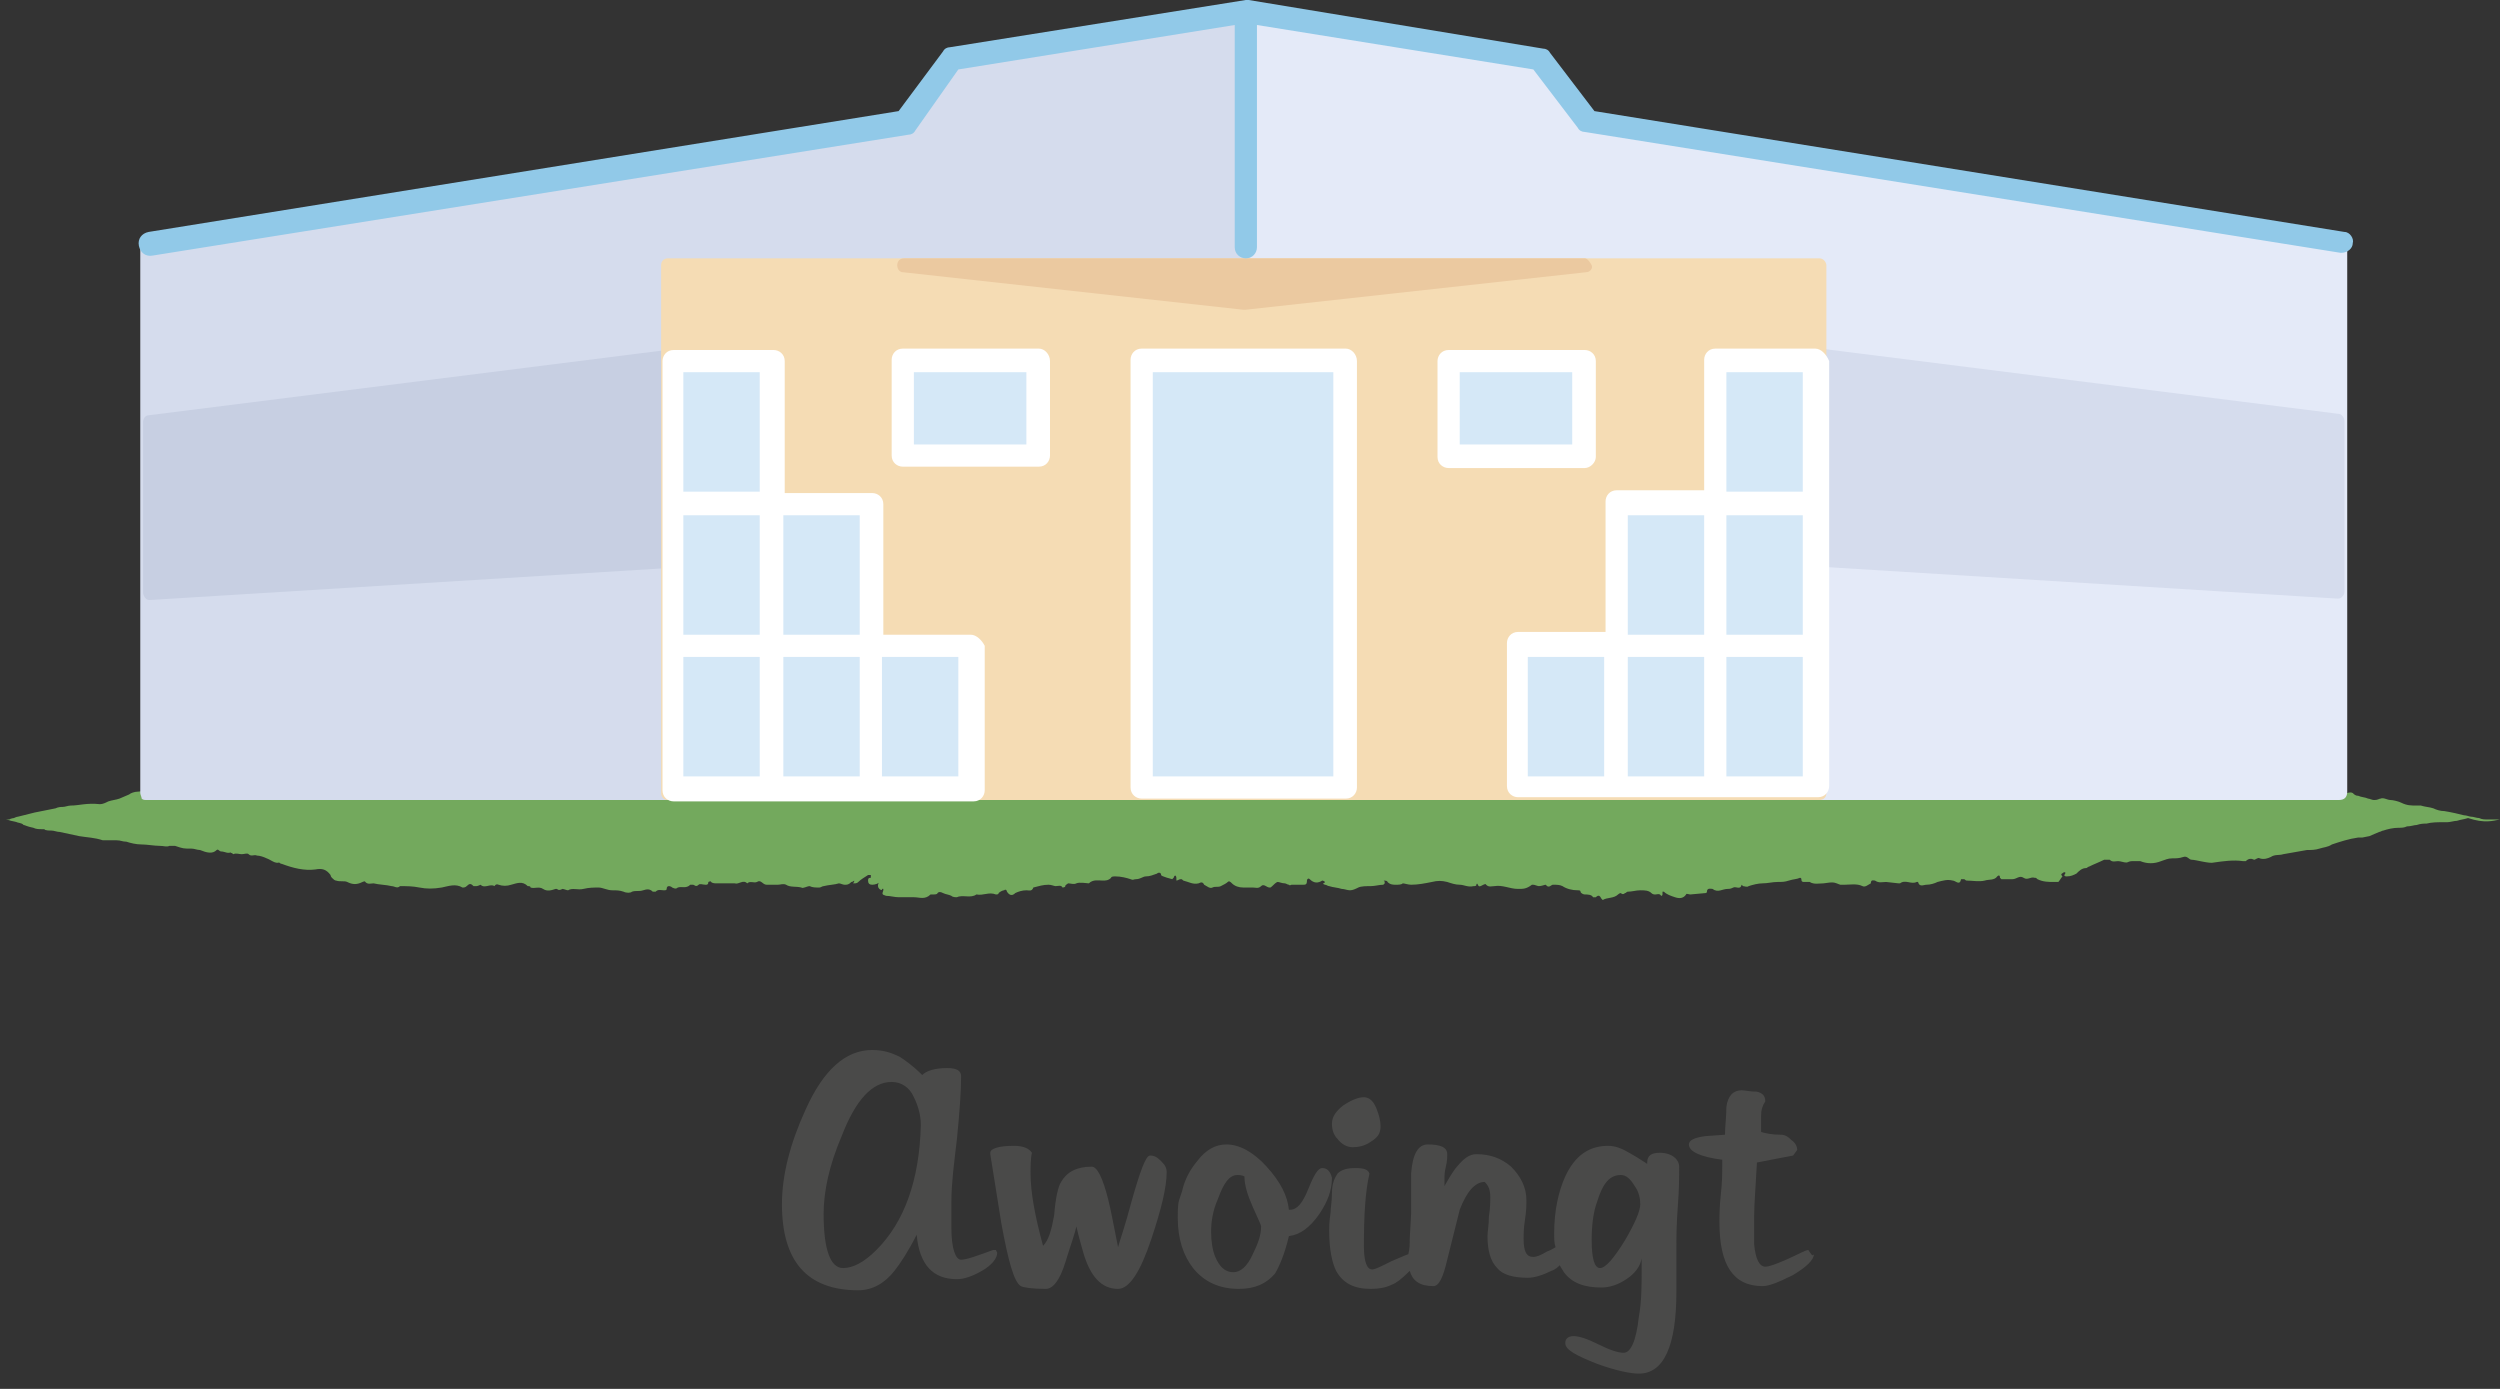
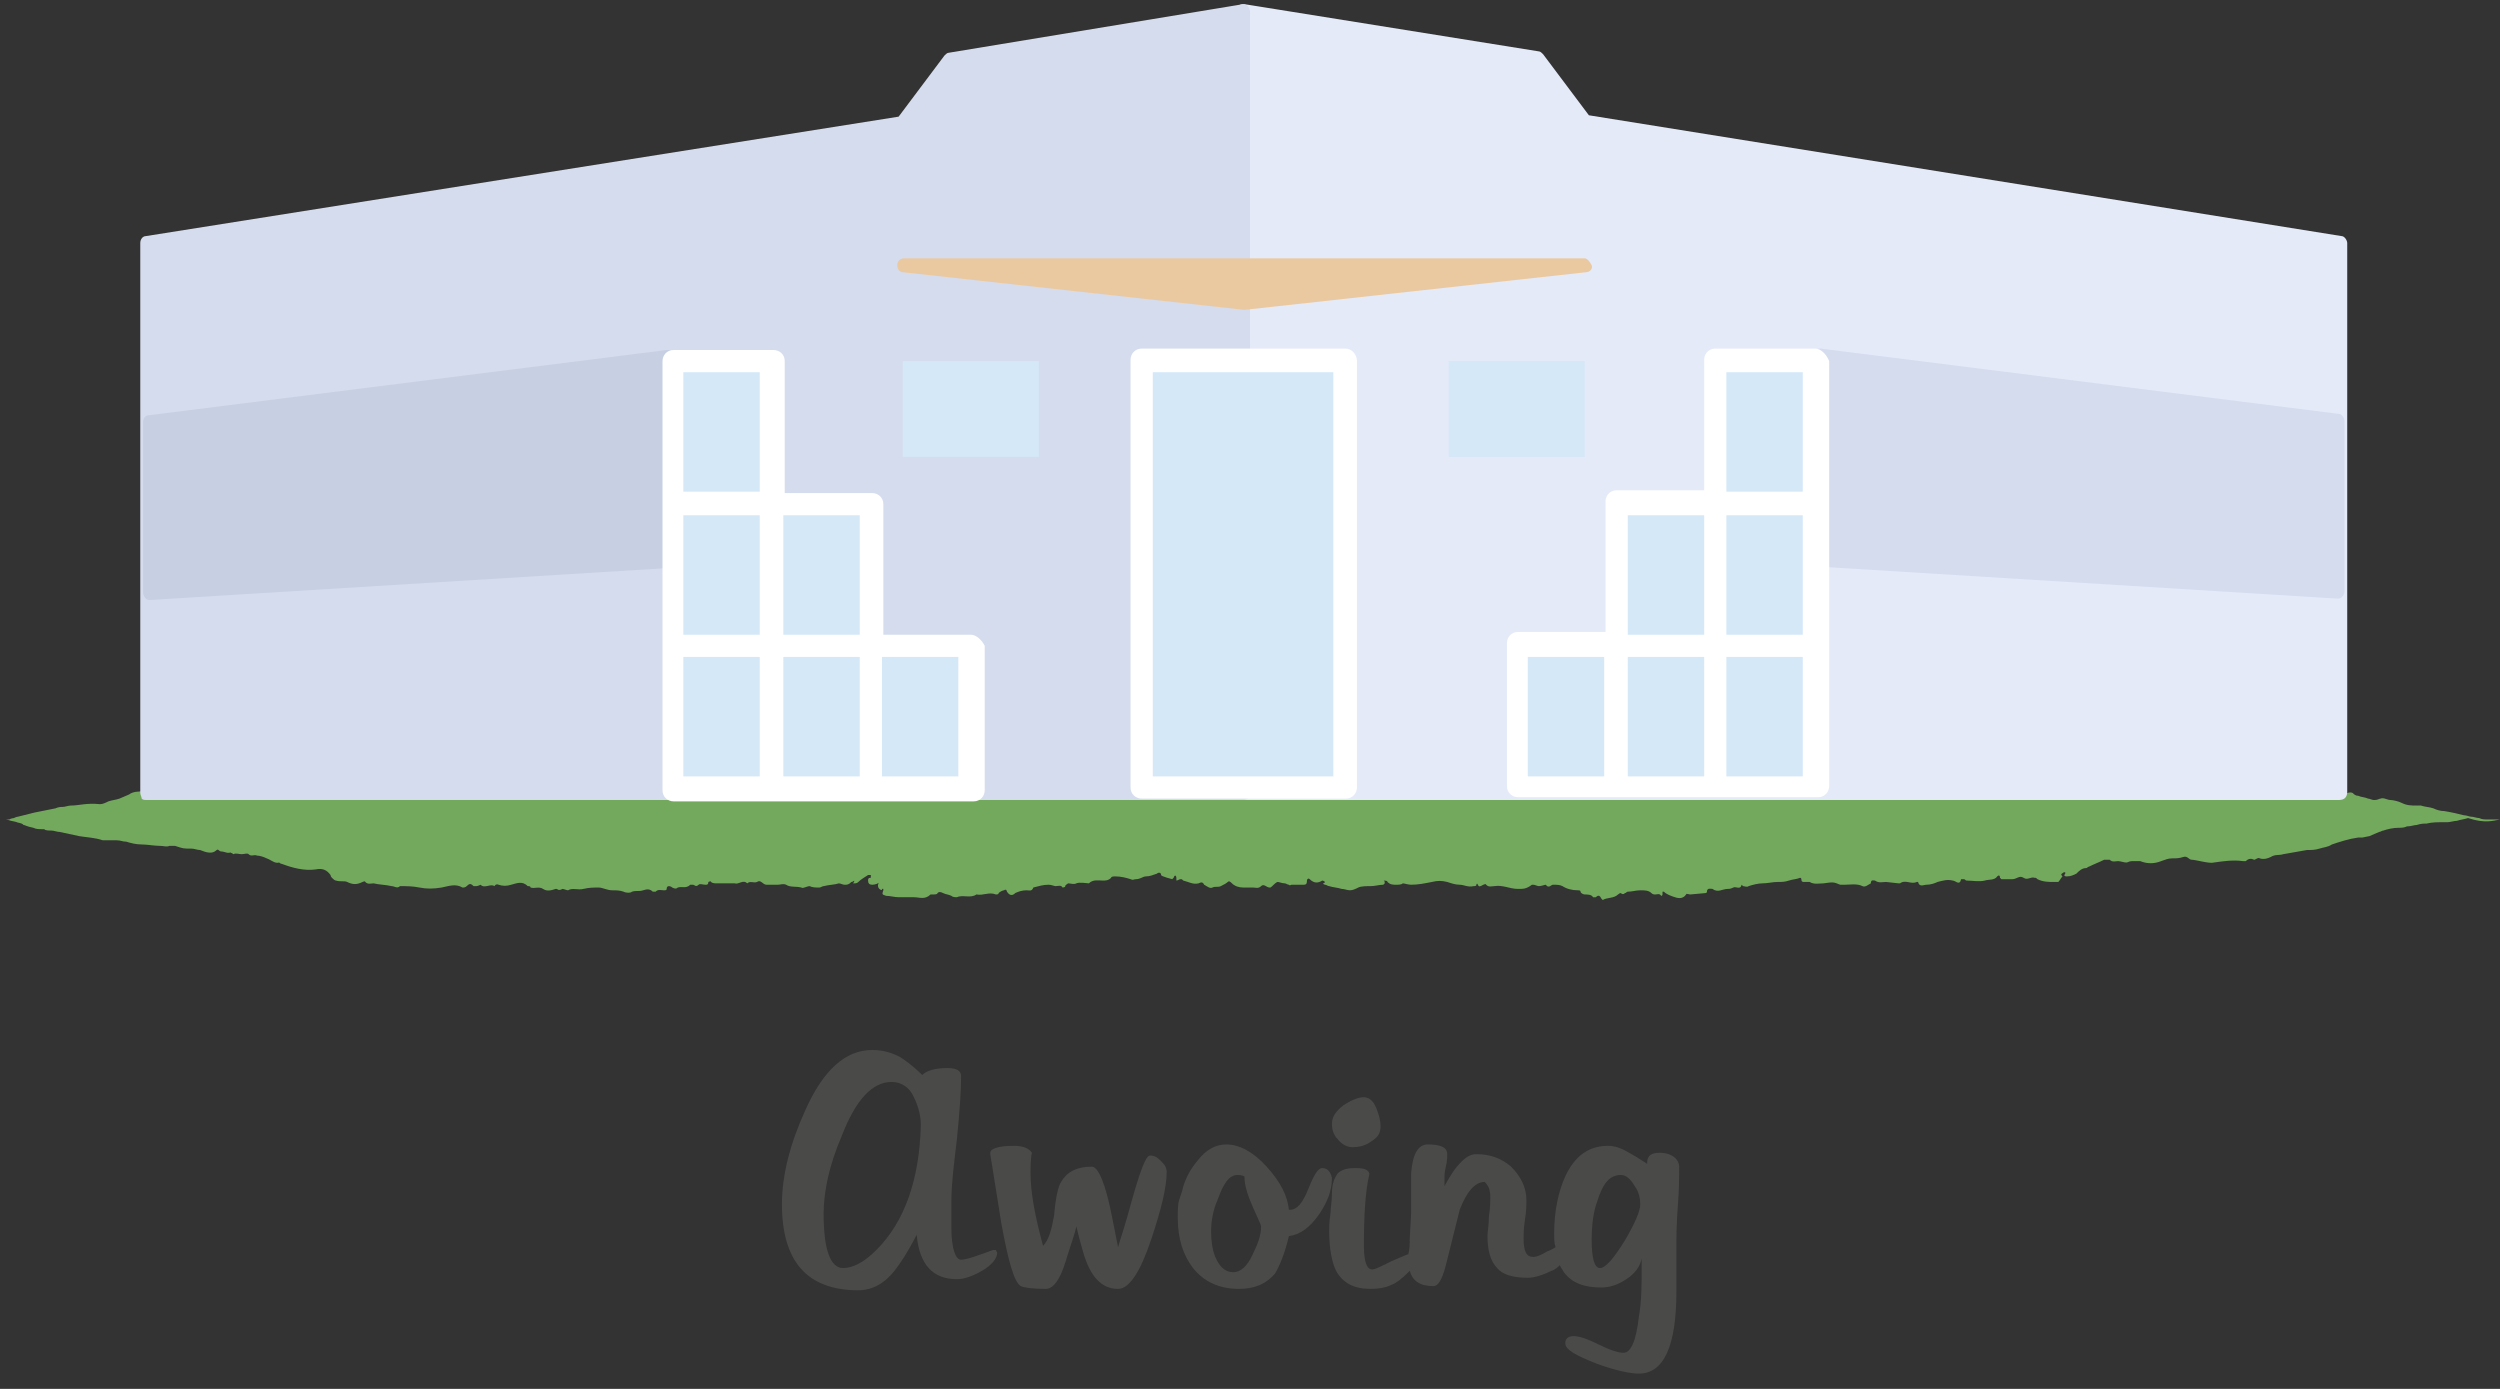
<svg xmlns="http://www.w3.org/2000/svg" version="1.1" id="Calque_1" x="0px" y="0px" viewBox="0 0 180 100" style="enable-background:new 0 0 180 100;" xml:space="preserve">
  <rect x="0" y="0" width="180" height="100" fill="#333333" stroke="none" />
  <style type="text/css">
	.st0{fill:#73A95D;}
	.st1{fill:#E4EAF8;}
	.st2{fill:#D5DCED;}
	.st3{fill:#C7CFE2;}
	.st4{fill:#F5DCB4;}
	.st5{fill:#D5E8F7;}
	.st6{fill:#FFFFFF;}
	.st7{fill:#EBC9A0;}
	.st8{fill:#91C9E8;}
	.st9{fill:#4A4A49;}
</style>
  <g>
    <g>
      <path class="st0" d="M180,59c-0.2,0-0.4,0-0.4,0c0,0-0.1,0-0.2,0c-0.3,0-0.3,0-0.1,0c0.1,0,0.1,0,0.1,0c-0.1,0,0.1,0-0.2,0    c-0.2,0-0.2,0,0,0c0.1,0,0.1,0,0.1,0c-0.1,0-0.2,0-0.3,0c-0.1,0-0.3,0-0.5-0.1c-0.2,0-0.4-0.1-0.6-0.1c-0.1,0-0.3-0.1-0.5-0.1    c-0.4-0.1-0.8-0.2-1.4-0.3c-0.3,0-0.6-0.1-0.8-0.2c-0.3-0.1-0.6-0.1-0.9-0.2c-0.1,0-0.2,0-0.3,0c-0.4,0-0.7,0-1.1-0.2    c-0.2-0.1-0.6-0.2-0.8-0.2c-0.2,0-0.5-0.2-0.7-0.1c-0.1,0-0.2,0.1-0.4,0.1c0,0-0.1,0-0.1,0c-0.1,0-0.3-0.1-0.4-0.1    c-0.2-0.1-0.5-0.1-0.7-0.2c-0.2,0-0.3-0.1-0.4-0.2c-0.2-0.1-0.3,0-0.5,0c-0.1,0-0.2-0.1-0.3-0.1c-0.1-0.1-0.3-0.1-0.4-0.1    c-0.3-0.1-0.4,0.1-0.6,0c-0.2-0.1-0.4-0.2-0.6-0.2c-0.2,0.1-0.6-0.1-0.8,0c-0.1-0.1-0.3-0.1-0.4-0.2c0,0-0.1,0-0.2,0    c-0.3,0.1-0.7,0-0.9-0.2c-0.1-0.1-0.2-0.1-0.4-0.1c-0.1,0-0.2,0-0.3,0c-0.2,0-0.4-0.1-0.6,0c-0.2,0.1-0.5-0.1-0.7,0    c0,0-0.1,0-0.2-0.1c-0.3-0.3-0.7-0.4-1.1-0.5c-0.3-0.1-0.7-0.1-1-0.2c-0.2,0-0.4,0.1-0.5,0c-0.4-0.3-0.9-0.2-1.3-0.3    c-0.2-0.1-0.3-0.1-0.5-0.2c-0.4-0.3-0.8-0.3-1.2-0.1c-0.2,0.1-0.3,0.2-0.5,0.2c-0.8,0.2-0.8,0.2-1.8-0.1c-0.2,0-0.4,0-0.5-0.1    c-0.2-0.1-0.3-0.2-0.5-0.2c-0.2,0-0.4,0.1-0.5,0.1c-0.2,0-0.4-0.1-0.5-0.1c-0.1,0-0.2,0.1-0.3,0.1c-0.1,0-0.3,0-0.3,0    c-0.1-0.2-0.3-0.1-0.5-0.1c-0.4,0-0.7,0-1.1,0c-0.3,0-0.6,0-0.8-0.3c-0.1-0.1-0.3-0.2-0.4-0.1c-0.2,0-0.2-0.3-0.5-0.1    c-0.1,0.1-0.2-0.1-0.4-0.1c-0.2,0-0.3-0.1-0.4-0.2c-0.1,0-0.2-0.1-0.2,0c-0.2,0.2-0.4,0.1-0.6,0.1c-0.2,0-0.3,0.1-0.4,0.2    c-0.1,0.2-0.2,0.3-0.4,0.2c-0.1,0-0.2,0-0.3,0c-0.4,0.1-0.8,0.2-1.1-0.1c-0.1-0.1-0.3,0-0.3,0c-0.2,0.1-0.4,0.1-0.5,0    c-0.1,0-0.2-0.1-0.2-0.1c-0.7,0.1-1.3-0.2-2,0.1c-0.1,0-0.2,0-0.2,0c-0.1-0.2-0.3-0.1-0.5-0.1c-0.5,0-0.9,0-1.4,0    c-0.2,0-0.4,0-0.6-0.1c-0.1-0.1-0.5-0.1-0.6,0c-0.2,0.1-0.4,0.1-0.6,0.1c-0.2,0-0.4,0.1-0.7,0.1c-0.4,0-0.7,0-1.1,0.1    c-0.3,0.1-0.6,0.1-0.9,0.1c-0.3,0-0.5-0.1-0.8-0.1c-0.6-0.1-0.8-0.1-1.2,0c-0.2,0.1-0.4,0.1-0.5,0.1c-0.2,0-0.4,0-0.7,0.2    c-0.2,0.2-0.5,0.3-0.8,0c0,0-0.1-0.1-0.2-0.1c-0.3,0-0.5,0-0.7-0.2c-0.3-0.2-0.4,0.2-0.7,0c-0.3-0.1-0.6,0.1-0.9,0.1    c-0.3,0-0.6,0.1-0.9,0.3c-0.2,0.1-0.4,0-0.6,0.1c-0.2,0-0.3-0.2-0.5,0c-0.1,0.1-0.3-0.2-0.5,0c-0.1,0-0.3-0.1-0.4-0.1    c-0.4,0.2-0.8,0.1-1.1,0c-0.4-0.1-0.7-0.1-1-0.1c-0.1,0-0.3,0.2-0.5,0.1c-0.1,0-0.2-0.1-0.3-0.1c-0.1,0-0.2,0.1-0.3,0.1    c-0.4-0.1-0.8,0.1-1.2,0.3c-0.1,0.1-0.2,0.1-0.3,0c-0.1-0.1-0.2,0-0.3-0.1c-0.2-0.1-0.5,0.1-0.7,0.1c-0.9,0-1.7,0-2.6-0.1    c-0.1,0-0.2,0-0.2-0.1c-0.3-0.3-0.7-0.3-1-0.3c-0.1,0-0.2-0.2-0.4,0c-0.1,0.1-0.2-0.2-0.3-0.2c-0.2-0.1-0.4-0.1-0.6-0.2    c-0.2,0-0.4-0.1-0.5,0.2c0,0.1-0.2,0.1-0.3,0.1c-0.3,0-0.5,0-0.7,0.1c-0.3,0.1-0.5,0.2-0.7,0.2c-0.3,0.1-0.7,0.2-1,0.1    c-0.1,0-0.2-0.1-0.3-0.1c-0.3-0.1-0.6,0.1-1-0.1c-0.3-0.1-0.7,0-0.9-0.3c0,0-0.1,0-0.1,0c-0.5,0.1-1.1-0.2-1.6-0.1    c-0.4,0.1-0.9,0-1.4,0c-0.2,0-0.3-0.1-0.3-0.2c0-0.1-0.1-0.2-0.2-0.2l-0.6,0c0,0-0.1,0.1-0.1,0.1c0.2,0.2,0,0.2-0.1,0.1    c-0.1,0-0.1-0.2-0.2,0c-0.1,0.1-0.3,0.2-0.3,0.5c0,0.1,0,0.2-0.1,0.2c-0.2,0.1-0.5,0.2-0.7,0.1c-0.2-0.1-0.4,0-0.5,0    c-0.2,0-0.5,0-0.7-0.1c-0.1,0-0.2-0.1-0.4-0.1c-0.1,0-0.3-0.1-0.4-0.1c-0.1,0-0.3,0-0.4,0c-0.2,0.1-0.2-0.2-0.4,0    c-0.3,0.3-0.6,0.3-1,0.1c-0.2-0.1-0.5-0.1-0.7,0.1c0,0-0.1,0-0.1,0c-0.2-0.2-0.4,0.1-0.5,0c-0.2,0.3-0.6,0.2-0.9,0.2    c-0.4,0-0.7,0-1.1,0c-0.3,0-0.7,0-1,0.1c-0.2,0-0.3,0.2-0.4,0.4c-0.1,0.1-0.3,0.1-0.3,0.1c-0.3-0.2-0.7-0.1-0.9-0.4    c-0.1-0.2-0.3-0.2-0.6-0.2c-0.1,0-0.3,0-0.4-0.1c-0.1-0.1-0.4-0.1-0.6,0c-0.3,0.2-0.6,0-0.9,0.2c-0.1,0.1-0.3,0-0.4,0    c-0.5-0.1-0.8-0.1-1.3,0c-0.3,0.1-0.7,0.2-1,0.1c-0.3-0.1-0.6-0.1-0.9-0.1c-0.3,0-0.7,0.1-1-0.1c-0.1,0-0.2,0-0.3,0.1    C86.3,54.8,86,55,85.7,55c-0.2,0-0.4,0-0.5,0.1c-0.2,0.1-0.4,0.1-0.5,0.1c-0.5,0-1-0.1-1.5-0.2c-0.3,0-0.6,0-0.8-0.2    c-0.3-0.2-0.6-0.3-0.9-0.2c-0.3,0.1-0.7,0.1-1,0.1c-0.2,0-0.4-0.1-0.6-0.1c-0.2,0-0.4,0.1-0.6,0.1c-0.1,0-0.2,0-0.2,0    c-0.2-0.2-0.5-0.1-0.7-0.1c-0.6,0-1.1,0-1.7,0c-0.2,0-0.3,0-0.5-0.1c-0.2-0.1-0.5-0.1-0.7-0.1c-0.2,0-0.5,0.1-0.6,0.2    c-0.3,0.1-0.4-0.1-0.6-0.1c-0.3,0.1-0.6-0.1-0.9,0.1c-0.2,0.1-1,0-1.3-0.1c-0.4-0.1-0.7-0.4-1.2-0.2c0,0-0.1,0-0.2-0.1    C70.3,54,70.2,53.8,70,54c-0.1,0.1-0.3,0-0.5,0.2c-0.3,0.4-0.4,0.4-0.9,0.2c-0.1,0-0.2,0-0.2-0.1c-0.4-0.2-0.9-0.1-1.3-0.3    c-0.4,0.2-0.8,0-1.2,0.1c-0.3,0.1-0.6,0-0.9,0.2c-0.3,0.2-0.6,0.3-0.9,0.2c-0.1,0-0.1,0-0.2,0c-0.5,0.4-0.9,0-1.3,0    c-0.1-0.2-0.4-0.2-0.6-0.2c-0.3,0-0.5,0-0.8,0.1c-0.5,0.1-1,0.1-1.4,0.4c-0.1,0-0.2,0-0.2,0.1c-0.3,0.1-0.5-0.2-0.8-0.1    c-0.6,0.1-1.2-0.2-1.7-0.1c-0.1,0-0.3,0-0.4-0.1c-0.2-0.1-0.4-0.1-0.6,0.1c0,0-0.1,0.1-0.1,0.1c-0.5-0.2-1.1-0.3-1.6-0.2    c-0.1,0-0.3-0.1-0.3-0.1c-0.2,0.2-0.4,0.1-0.6,0.1c-0.4-0.1-0.8,0-1.2,0.1c-0.5,0.2-1,0.1-1.4-0.2c0,0-0.1,0-0.1,0    c-0.4,0.2-0.6,0.2-0.6,0.1c-0.1-0.4-0.5-0.2-0.7-0.2c-0.3,0-0.6-0.2-0.9,0.1c-0.1-0.1-0.3-0.2-0.4-0.1c-0.2,0.2-0.3-0.1-0.5-0.1    c-0.3,0-0.7,0-1,0.1c-0.2,0.1-0.5,0.2-0.8,0.1c-0.4,0.3-0.5-0.2-0.7-0.2c-0.1,0-0.2-0.1-0.3-0.1c-0.3,0-0.7,0.1-1,0    c-0.4-0.1-0.6,0-0.8,0.1c-0.1,0-0.2,0-0.3,0l-1.1,0c-0.1,0-0.3,0-0.4,0c-0.4,0.2-0.8,0.1-1.1,0c-0.3-0.1-0.6-0.1-1,0    c-0.2,0.1-0.5,0.1-0.7-0.2c-0.1-0.1-0.3-0.2-0.5-0.1c-0.2,0.1-0.5,0.1-0.6,0c-0.3-0.1-0.5-0.1-0.7-0.1c-0.2,0-0.5-0.2-0.7,0    c0,0-0.1,0-0.2-0.1c-0.6-0.3-0.8-0.3-0.9-0.3c-0.4,0.2-0.6-0.1-0.9-0.2c0,0-0.1,0-0.2,0.1c-0.5,0.2-1.6,0.2-2.1,0    c-0.3-0.1-0.5-0.2-0.8,0c-0.2,0.2-0.4,0.3-0.7,0.2c-0.1,0-0.2,0-0.3,0.1c-0.1,0.2-0.3,0.2-0.5,0c-0.1-0.1-0.3-0.2-0.5-0.2    c-0.1,0-0.2-0.1-0.3-0.1c-0.3,0.2-0.5,0.1-0.8,0.1c-0.2,0-0.5,0-0.6,0.2c-0.1,0.1-0.3,0.2-0.4,0.3c-0.3,0.2-0.6,0.4-1,0.4    c-0.1,0-0.3,0.1-0.4,0.1c-0.2,0-0.4-0.1-0.5,0c-0.6,0.1-1.2,0.1-1.8-0.2c-0.2-0.1-0.7,0.2-0.7,0.4c0,0,0.2,0.1,0,0.2    c0,0-0.2,0-0.2,0c0-0.2-0.1-0.2-0.3-0.1c-0.3,0.2-0.7,0.2-0.9,0.4c-0.1,0.1-0.3,0.1-0.3,0c-0.2-0.1-0.4,0-0.5,0    c-0.1,0-0.2,0-0.3,0c-0.3-0.1-0.6-0.1-0.9,0c-0.2,0-0.4,0.1-0.7,0c-0.2,0-0.2,0.4-0.4,0.5c-0.1,0-0.4,0-0.5,0.1    c-0.2,0-0.5,0.4-0.7,0.5l-0.2,0.1c-0.1,0.1-0.1,0.1-0.3,0.2c0,0-0.1,0-0.1,0v0c-0.4,0-0.9-0.8-1.3-0.7c-0.9,0.1-1.8,0.4-2.6,0.6    c-0.1,0-0.2,0.1-0.3,0.1c-0.1,0.1-0.2,0.1-0.4,0.1c-0.1,0-0.3-0.1-0.5,0.1c-0.4,0-0.8,0.2-1.1,0.2c-0.2,0-0.5,0.1-0.6,0.2    c-0.2,0.1-0.5,0.2-0.7,0.3c-0.3,0.1-0.5,0.1-0.8,0.2c-0.2,0.1-0.4,0.2-0.6,0.2C6.2,57.8,5.7,58,5.1,58c-0.2,0-0.4,0.1-0.6,0.1    c-0.1,0-0.3,0-0.5,0.1c-0.5,0.1-1,0.2-1.5,0.3c-0.4,0.1-0.8,0.2-1.2,0.3c-0.1,0-0.3,0.1-0.3,0.1c-0.1,0-0.4,0.1-0.3,0.1    c0,0,0,0-0.1,0c-0.2,0-0.2,0-0.2,0c0,0-0.1,0-0.1,0C0.2,59,0,59,0,59c0,0,0.2,0,0.4,0c0.1,0,0.4,0.1,0.4,0.1c0,0,0.5,0.1,0.4,0.1    c0.4,0.1,0.4,0.1,0.5,0.2c0.1,0,0.2,0.1,0.7,0.2c0.2,0.1,0.4,0.1,0.6,0.1c0,0,0.2,0,0.2,0c0,0.1,0.4,0.1,0.5,0.1    c0.2,0,0.4,0.1,0.6,0.1l1.4,0.3c0.6,0.1,1.1,0.1,1.7,0.3c0.1,0,0.2,0,0.3,0c0.2,0,0.4,0,0.7,0c0.3,0,0.4,0.1,0.7,0.1    c0.3,0.1,0.7,0.2,1.1,0.2c0.4,0,0.9,0.1,1.3,0.1c0.3,0,0.5,0.1,0.7,0c0.1,0,0.3,0,0.4,0c0.6,0.2,0.6,0.2,1.2,0.2    c0.2,0,0.4,0.1,0.6,0.1c0.5,0.2,0.9,0.3,1.2,0c0.1-0.1,0.2,0.1,0.3,0.1v0c0.2,0,0.4,0.1,0.5,0.1l0.1,0c0.1,0,0.1-0.1,0.1,0    c0.1,0,0.2,0.1,0.2,0.1c0.2-0.1,0.4,0,0.6,0c0.2,0,0.4-0.1,0.5,0c0.2,0.2,0.4,0,0.6,0.1c0.2,0,0.5,0.1,0.7,0.2    c0.3,0.1,0.6,0.4,0.9,0.3c0,0,0.1,0.1,0.2,0.1c0.8,0.3,1.6,0.5,2.4,0.4c0.5-0.1,0.8,0,1.1,0.4c0,0,0,0.1,0.1,0.2    c0.1,0.1,0.2,0.2,0.3,0.2c0.3,0.1,0.6,0,0.8,0.1c0.4,0.2,0.7,0.2,1.1,0c0,0,0.2-0.1,0.2,0c0.2,0.2,0.4,0.1,0.6,0.1    c0.4,0.1,0.9,0.1,1.3,0.2c0.2,0,0.4,0.2,0.6,0c0.5,0,0.9,0,1.4,0.1c0.5,0.1,1,0.1,1.6,0c0.5-0.1,1-0.3,1.5,0c0.1,0,0.2,0,0.3-0.1    c0.2-0.2,0.3-0.2,0.5,0c0.1,0,0.1,0,0.2,0c0.1,0,0.3-0.1,0.3-0.1c0.3,0.3,0.7-0.1,1,0.1c0,0,0.1-0.2,0.3-0.1    c0.3,0.1,0.6,0.1,0.9,0c0.4-0.1,0.8-0.3,1.2,0.1c0.1,0,0.2,0,0.2,0.1c0.3,0.1,0.6-0.1,0.9,0.1c0.3,0.2,0.6,0.1,0.9,0    c0,0,0.1,0,0.1,0c0.1,0.1,0.2,0.1,0.4,0c0.1,0,0.3,0.1,0.4,0.1c0.3-0.2,0.7,0,1.1-0.1c0.4-0.1,0.8-0.1,1.1-0.1    c0.3,0,0.6,0.2,1,0.2c0.3,0,0.5,0,0.8,0.1c0.2,0.1,0.5,0.1,0.6,0c0.3-0.1,0.5,0,0.8-0.1c0.3-0.1,0.5-0.1,0.7,0.1c0,0,0.2,0,0.2,0    c0.2-0.2,0.4-0.1,0.6-0.1c0.1,0,0.2,0,0.2-0.1c0-0.3,0.3-0.2,0.4-0.1c0.2,0.1,0.3,0.1,0.4,0c0.3-0.1,0.6,0.1,0.9-0.2    c0,0,0.1,0,0.2,0c0.1,0,0.2,0.2,0.4,0c0.1-0.1,0.3,0,0.5,0c0.1,0,0.2,0,0.2-0.2c0,0,0.2-0.1,0.2,0c0.1,0.1,0.3,0.1,0.4,0.1    c0.1,0,0.2,0,0.3,0c0.3,0,0.7,0,1,0c0.3,0.1,0.6-0.3,0.9,0c0.2-0.2,0.5,0,0.7-0.1c0.3-0.2,0.4,0.2,0.7,0.2c0.3,0,0.5,0,0.8,0    c0.2,0,0.4-0.1,0.6,0c0.3,0.2,0.7,0.1,1.1,0.2c0.1,0.1,0.4-0.1,0.6-0.1c0.2,0.1,0.4,0.1,0.7,0.1c0.1,0,0.2-0.1,0.3-0.1    c0.4-0.1,0.8-0.1,1.1-0.2c0.1,0,0.3,0.1,0.4,0.1c0.2,0,0.3,0,0.5-0.2c0,0,0.1,0,0.2-0.1c0,0,0,0.1,0,0.1c-0.1,0.1-0.1,0.1,0,0.1    c0.1,0,0.2,0,0.3-0.1c0.2-0.2,0.4-0.3,0.7-0.5c0,0,0.1,0,0.2,0c0,0.1,0,0.2,0,0.2c-0.1,0-0.2,0-0.2,0.2c0,0.2,0.1,0.3,0.3,0.3    c0.2,0,0.5-0.1,0.5-0.2C63,64,63.6,64.2,63.5,64l0.1,0c0,0,0,0.1,0,0.1c-0.1,0.3-0.1,0.3,0.2,0.4c0.3,0,0.6,0.1,0.9,0.1    c0.3,0,0.7,0,1.1,0c0.4,0,0.8,0.2,1.2-0.2c0,0,0.1,0,0.2,0c0.1,0,0.3,0,0.3-0.1c0.1-0.1,0.2-0.1,0.4,0c0.2,0.1,0.4,0.1,0.6,0.2    c0.1,0.1,0.3,0.1,0.4,0.1c0.4-0.2,1,0.1,1.4-0.2c0.5,0.1,0.9-0.2,1.4,0c0.1,0,0.2,0,0.2-0.1c0.1-0.1,0.3-0.2,0.4-0.2    c0.1-0.1,0.2,0,0.2,0.1c0.2,0.3,0.4,0.3,0.6,0.1c0.2-0.1,0.5-0.2,0.8-0.2c0.2,0,0.4,0.1,0.5-0.2c0.4-0.1,0.7-0.2,1.1-0.2    c0.2,0,0.4,0.1,0.5,0.1c0.2,0,0.4-0.1,0.5,0.1c0,0,0.2,0,0.2-0.1c0-0.1,0.1-0.1,0.2-0.2c0.2,0,0.4,0.1,0.6,0c0.2-0.1,0.8,0,0.9,0    c0.3-0.3,0.7-0.2,1-0.2c0.2,0,0.4,0,0.6-0.2c0-0.1,0.2-0.1,0.3-0.1c0.4,0,0.8,0.1,1.1,0.2c0.2,0.1,0.2,0,0.4,0    c0.3,0,0.5-0.2,0.7-0.2c0.3,0,0.5-0.1,0.8-0.2c0.1-0.1,0.3-0.1,0.3,0.1c0,0.1,0.8,0.3,0.8,0.3c0,0,0.1-0.1,0.1-0.1    c0.1-0.3,0.2-0.1,0.2,0c0,0.1,0,0.1,0,0.2c0.1,0,0.2-0.1,0.3-0.1c0.1,0,0.1,0,0.2,0.1c0.4,0.1,0.7,0.3,1.1,0.2    c0.2-0.1,0.3-0.1,0.4,0.1c0.2,0.1,0.4,0.3,0.6,0.2c0.2-0.1,0.4,0,0.6-0.1c0.2-0.1,0.4-0.2,0.5-0.3c0.1-0.1,0.2,0,0.3,0.1    c0.2,0.2,0.5,0.3,0.8,0.3c0.2,0,0.4,0,0.7,0c0.2,0,0.4,0.1,0.6-0.1c0.2-0.2,0.4,0.1,0.6,0.1c0.1,0,0.1,0,0.2-0.1    c0.1-0.1,0.3-0.3,0.4-0.3c0.1,0,0.3,0.1,0.5,0.1c0.1,0,0.2,0.1,0.3,0.1c0.1,0.1,0.1,0,0.2,0c0.3,0,0.6,0,0.8,0    c0.2,0,0.3,0,0.3-0.3c0-0.1,0.1-0.2,0.2-0.1c0.3,0.3,0.6,0.3,0.9,0.1c0,0,0.1,0,0.2,0.1c0,0.1-0.3,0.1,0,0.2    c0.1,0,0.2,0.1,0.3,0.1c0.3,0.1,0.6,0.1,0.9,0.2c0.2,0,0.4,0.1,0.6,0.1c0.2,0,0.4-0.1,0.6-0.2c0.2-0.1,0.6-0.1,0.9-0.1    c0.3,0,0.6-0.1,0.9-0.1c0,0,0.1-0.1,0.1-0.1c0-0.1,0-0.2-0.1-0.2c0.1,0,0.3,0,0.3,0.1c0.2,0.2,0.4,0.2,0.6,0.2    c0.2,0,0.4,0,0.5-0.1c0.1,0,0.4,0.1,0.6,0.1c0.5,0,1-0.1,1.5-0.2c0.4-0.1,0.7-0.1,1.1,0c0.3,0.1,0.6,0.2,0.9,0.2    c0.3,0,0.6,0.2,1,0.1c0.1,0,0.2,0,0.2-0.1c0-0.1,0.1-0.1,0.1,0c0.1,0.2,0.2,0.1,0.4,0c0,0,0.2-0.1,0.2,0c0.2,0.2,0.4,0.1,0.6,0.1    c0.6-0.1,1.1,0.2,1.7,0.2c0.4,0,0.6,0,1-0.3c0,0,0.1,0,0.1,0c0.1,0,0.3,0.1,0.4,0.1c0.2,0,0.4-0.1,0.5-0.1c0.2,0.3,0.4,0,0.5,0    c0.3,0,0.5,0,0.7,0.1c0.3,0.2,0.7,0.3,1.1,0.3c0.1,0,0.2,0,0.2,0.1c0,0.1,0.2,0.2,0.3,0.2c0.2,0,0.5,0,0.6,0.2c0,0,0.1,0,0.2,0    c0.2-0.2,0.3-0.1,0.4,0.1c0,0,0.1,0.1,0.1,0.1c0.3-0.2,0.8-0.1,1.1-0.4c0,0,0.1-0.1,0.2-0.1c0.1,0.1,0.2,0.1,0.3,0    c0.1,0,0.1-0.1,0.2-0.1c0.3,0,0.6-0.1,0.9-0.1c0.3,0,0.6,0,0.8,0.2c0.1,0.1,0.2,0.1,0.3,0.1c0.1,0,0.3-0.1,0.4,0.1    c0,0,0.1,0,0.1-0.1c0-0.1,0-0.2,0-0.2c0,0,0.1,0,0.1,0c0.2,0.2,0.5,0.3,0.8,0.4c0.3,0.1,0.6,0.1,0.8-0.2c0-0.1,0.2,0,0.3,0    l1.1-0.1c0,0,0.1,0,0.1-0.1c0-0.3,0.3-0.2,0.4-0.2c0.4,0.3,0.7,0,1.1,0c0.1,0,0.2,0,0.4-0.1c0.2-0.1,0.5,0.2,0.6-0.2    c0,0,0.1,0.1,0.1,0.1c0.1,0,0.3,0.1,0.4,0c0.3-0.1,0.7-0.2,1-0.2c0.4,0,0.7-0.1,1.1-0.1c0.3,0,0.5,0,0.8-0.1    c0.3-0.1,0.6-0.1,0.8-0.2c0,0,0.1,0,0.1,0.1c0,0.2,0.1,0.2,0.2,0.2c0.1,0,0.3,0,0.4,0c0.3,0.2,0.7,0.1,1,0.1    c0.7-0.1,0.7-0.1,1.2,0.1c0.1,0,0.2,0,0.3,0c0.4,0,0.9-0.1,1.3,0.1c0.2,0.1,0.4-0.1,0.6-0.2c0-0.3,0.2-0.2,0.3-0.2    c0.3,0.2,0.5,0.1,0.8,0.1l0.9,0.1c0,0,0.1,0,0.1,0c0.4-0.3,0.8,0.1,1.2-0.1c0,0,0.1,0,0.1,0c0.1,0.4,0.4,0.2,0.6,0.2    c0.3,0,0.6-0.1,0.8-0.2c0.4-0.1,0.7-0.2,1.1-0.1c0.2,0,0.5,0.4,0.6-0.1c0,0,0.1,0,0.2,0c0.1,0,0.1,0.1,0.2,0.1    c0.4,0,0.9,0.1,1.3,0c0.3-0.1,0.7,0,0.9-0.3c0.1-0.1,0.2-0.1,0.2,0.1c0,0,0.1,0.1,0.1,0.1c0.3,0,0.6,0,0.8,0    c0.3,0,0.5-0.3,0.8-0.1c0.3,0.2,0.5-0.1,0.8,0c0.1,0,0.1,0,0.2,0.1c0.4,0.2,0.8,0.2,1.2,0.2c0.1,0,0.3,0,0.3,0    c0.1-0.1,0.2-0.3,0.3-0.4c-0.2-0.2,0-0.2,0.1-0.3c0,0,0.1,0,0.1,0c0,0,0,0.1,0,0.1c-0.1,0.1-0.1,0.2,0.1,0.2    c0.3,0,0.5-0.1,0.7-0.2c0.2-0.2,0.4-0.4,0.7-0.4c0.1,0,0.1-0.1,0.2-0.1c0.4-0.2,0.7-0.3,1.1-0.5c0.1,0,0.3,0,0.4,0    c0.2,0.2,0.4,0.1,0.6,0.1c0.2,0,0.4,0.1,0.6,0.1c0.1,0,0.2-0.1,0.4-0.1c0.2,0,0.4,0,0.6,0c0.5,0.2,1,0.2,1.5,0    c0.3-0.1,0.5-0.2,0.8-0.2c0.3,0,0.5,0,0.8-0.1c0.3-0.1,0.4,0.2,0.6,0.2c0.3,0,1.3,0.3,1.6,0.2c0.7-0.1,1.4-0.2,2.1-0.1    c0.1,0,0.2,0,0.2,0c0.2-0.2,0.4-0.2,0.6-0.1c0.1,0,0.3-0.2,0.4-0.1c0.3,0.1,0.6,0,0.8-0.1c0.3-0.2,0.6-0.1,0.9-0.2    c0.6-0.1,1.1-0.2,1.7-0.3c0.3,0,0.6,0,0.9-0.1c0.3-0.1,0.6-0.1,0.9-0.3c0.6-0.2,1.2-0.4,1.9-0.5l0.3,0l0.5-0.1v0    c0.2-0.1,0.5-0.2,0.7-0.3c0.1,0,0.2-0.1,0.3-0.1c0.3-0.1,0.7-0.2,1.1-0.2c0.2,0,0.4,0,0.6-0.1c0.3,0,0.5-0.1,0.7-0.1    c0.3-0.1,0.5-0.1,0.7-0.1c0.4-0.1,0.8-0.1,1.1-0.1c0.1,0,0.3,0,0.4,0c0.2,0,0.5-0.1,0.7-0.1c0.3-0.1,0.5-0.1,0.8-0.2    C178.9,59.3,179.5,59.1,180,59C179.9,59.1,180,59,180,59C180,59,180,59,180,59z" />
      <path class="st0" d="M180,59C180,59,180,59,180,59L180,59z" />
    </g>
    <path class="st1" d="M169,57l0-39.5c0-0.2-0.2-0.5-0.4-0.5l-54.2-8.7l-3.3-4.4c-0.1-0.1-0.2-0.2-0.3-0.2L89.6,0.3   c-0.1,0-0.3,0-0.4,0.1c-0.1,0.1-0.2,0.2-0.2,0.4l0,56.3c0,0.3,0.2,0.5,0.5,0.5h78.9c0,0,0,0,0,0C168.8,57.6,169,57.4,169,57   C169,57.1,169,57.1,169,57z" />
    <g>
      <path class="st2" d="M168.4,29.8l-37.3-4.7c-0.1,0-0.3,0-0.4,0.1c-0.1,0.1-0.2,0.2-0.2,0.4v14.7c0,0.3,0.2,0.5,0.5,0.5l37.3,2.3    c0,0,0,0,0,0c0.1,0,0.2,0,0.3-0.1c0.1-0.1,0.2-0.2,0.2-0.4V30.3C168.8,30.1,168.6,29.8,168.4,29.8z" />
      <path class="st2" d="M89.5,0.3L68.3,3.8c-0.1,0-0.2,0.1-0.3,0.2l-3.3,4.4L10.5,17c-0.2,0-0.4,0.2-0.4,0.5l0,39.6    c0,0.1,0.1,0.3,0.1,0.4c0.1,0.1,0.2,0.1,0.4,0.1h78.9c0.3,0,0.5-0.2,0.5-0.5l0-56.3c0-0.1-0.1-0.3-0.2-0.4    C89.8,0.4,89.6,0.3,89.5,0.3z" />
    </g>
    <path class="st3" d="M48.4,25.3c-0.1-0.1-0.2-0.1-0.4-0.1l-37.3,4.7c-0.2,0-0.4,0.2-0.4,0.5v12.3c0,0.1,0.1,0.3,0.2,0.4   c0.1,0.1,0.2,0.1,0.3,0.1c0,0,0,0,0,0l37.3-2.3c0.3,0,0.5-0.2,0.5-0.5V25.6C48.6,25.5,48.5,25.4,48.4,25.3z" />
-     <path class="st4" d="M131,18.6H48.1c-0.3,0-0.5,0.2-0.5,0.5v38c0,0.3,0.2,0.5,0.5,0.5H131c0.3,0,0.5-0.2,0.5-0.5v-38   C131.5,18.9,131.3,18.6,131,18.6z" />
    <g>
      <g>
        <polygon class="st5" points="87.1,26 82.2,26 82.2,32.8 82.2,39.6 82.2,46.4 82.2,53.3 82.2,56.8 87.1,56.8 92,56.8 96.9,56.8      96.9,53.3 96.9,46.4 96.9,39.6 96.9,32.8 96.9,26 92,26    " />
        <polygon class="st5" points="65,26 65,32.9 69.9,32.9 74.8,32.9 74.8,26 69.9,26    " />
        <polygon class="st5" points="62.7,36.2 55.6,36.2 55.6,26 48.4,26 48.4,36.2 48.4,46.5 48.4,56.8 55.6,56.8 62.7,56.8 69.9,56.8      69.9,46.5 62.7,46.5    " />
        <polygon class="st5" points="114.1,32.9 114.1,26 109.2,26 104.3,26 104.3,32.9 109.2,32.9    " />
        <polygon class="st5" points="123.5,26 123.5,36.2 116.3,36.2 116.3,46.5 109.2,46.5 109.2,56.8 116.3,56.8 123.5,56.8      130.7,56.8 130.7,46.5 130.7,36.2 130.7,26    " />
      </g>
      <g>
        <path class="st6" d="M96.9,25.1H82.2c-0.5,0-0.8,0.4-0.8,0.8v30.8c0,0.5,0.4,0.8,0.8,0.8h14.7c0.5,0,0.8-0.4,0.8-0.8V26     C97.7,25.5,97.3,25.1,96.9,25.1z M96,55.9H83V26.8h13V55.9z" />
-         <path class="st6" d="M74.8,25.1H65c-0.5,0-0.8,0.4-0.8,0.8v6.9c0,0.5,0.4,0.8,0.8,0.8h9.8c0.5,0,0.8-0.4,0.8-0.8V26     C75.6,25.5,75.2,25.1,74.8,25.1z M73.9,32h-8.1v-5.2h8.1V32z" />
        <path class="st6" d="M69.9,45.7h-6.3v-9.4c0-0.5-0.4-0.8-0.8-0.8h-6.3V26c0-0.5-0.4-0.8-0.8-0.8h-7.2c-0.5,0-0.8,0.4-0.8,0.8     v10.3v10.3v10.3c0,0.5,0.4,0.8,0.8,0.8h7.2h7.2h7.2c0.5,0,0.8-0.4,0.8-0.8V46.5C70.7,46.1,70.3,45.7,69.9,45.7z M61.9,45.7h-5.5     v-8.6h5.5V45.7z M49.2,37.1h5.5v8.6h-5.5V37.1z M49.2,26.8h5.5v8.6h-5.5V26.8z M49.2,47.3h5.5v8.6h-5.5V47.3z M56.4,47.3h5.5v8.6     h-5.5V47.3z M69,55.9h-5.5v-8.6H69V55.9z" />
-         <path class="st6" d="M114.9,32.9V26c0-0.5-0.4-0.8-0.8-0.8h-9.8c-0.5,0-0.8,0.4-0.8,0.8v6.9c0,0.5,0.4,0.8,0.8,0.8h9.8     C114.5,33.7,114.9,33.3,114.9,32.9z M113.2,32h-8.1v-5.2h8.1V32z" />
        <path class="st6" d="M130.7,25.1h-7.2c-0.5,0-0.8,0.4-0.8,0.8v9.4h-6.3c-0.5,0-0.8,0.4-0.8,0.8v9.4h-6.3c-0.5,0-0.8,0.4-0.8,0.8     v10.3c0,0.5,0.4,0.8,0.8,0.8h7.2h7.2h7.2c0.5,0,0.8-0.4,0.8-0.8V46.5V36.2V26C131.5,25.5,131.1,25.1,130.7,25.1z M124.3,37.1h5.5     v8.6h-5.5V37.1z M124.3,26.8h5.5v8.6h-5.5V26.8z M117.2,37.1h5.5v8.6h-5.5V37.1z M110,47.3h5.5v8.6H110V47.3z M117.2,47.3h5.5     v8.6h-5.5V47.3z M129.8,55.9h-5.5v-8.6h5.5V55.9z" />
      </g>
    </g>
    <path class="st7" d="M114.1,18.6l-24.5,0l-24.5,0c-0.3,0-0.5,0.2-0.5,0.5c0,0.3,0.2,0.5,0.4,0.5l24.5,2.7c0,0,0,0,0.1,0   c0,0,0,0,0.1,0l24.5-2.7c0.3,0,0.5-0.3,0.4-0.5C114.5,18.9,114.3,18.6,114.1,18.6z" />
-     <path class="st8" d="M168.8,16.7l-54-8.7l-3.2-4.2c-0.1-0.2-0.3-0.3-0.5-0.3L89.9,0c0,0,0,0,0,0c0,0,0,0-0.1,0c0,0-0.1,0-0.1,0   c0,0,0,0,0,0L68.4,3.4c-0.2,0-0.4,0.1-0.5,0.3L64.7,8l-54,8.7c-0.5,0.1-0.8,0.5-0.7,1c0.1,0.5,0.5,0.8,1,0.7l54.4-8.7   c0.2,0,0.4-0.1,0.5-0.3L69,5l19.9-3.2v16c0,0.5,0.4,0.8,0.8,0.8c0.5,0,0.8-0.4,0.8-0.8v-16L110.4,5l3.2,4.2   c0.1,0.2,0.3,0.3,0.5,0.3l54.4,8.7c0,0,0.1,0,0.1,0c0.4,0,0.8-0.3,0.8-0.7C169.5,17.2,169.2,16.7,168.8,16.7z" />
  </g>
  <g>
    <path class="st9" d="M71.5,90c-1.1,0.4-1.9,0.7-2.3,0.7c-0.4,0-0.7-0.8-0.7-2.3c0-0.1,0-0.3,0-0.7c0-0.4,0-0.8,0-1.2   c0-1.3,0.2-2.8,0.4-4.5c0.2-2,0.3-3.5,0.3-4.5c0-0.4-0.3-0.6-1-0.6c-0.9,0-1.5,0.2-1.8,0.5c-0.7-0.7-1.3-1.1-1.6-1.3   c-0.6-0.3-1.2-0.5-2-0.5c-1.9,0-3.5,1.4-4.8,4.3c-1.1,2.4-1.7,4.7-1.7,6.8c0,4.1,1.8,6.2,5.5,6.2c1,0,1.9-0.5,2.6-1.4   c0.4-0.5,1-1.4,1.6-2.6c0.2,2.2,1.2,3.2,2.9,3.2c0.5,0,1.1-0.2,1.8-0.6c0.7-0.4,1.1-0.9,1.1-1.3l-0.1-0.2L71.5,90z M63.1,90   c-0.9,0.9-1.7,1.3-2.4,1.3c-0.9,0-1.4-1.3-1.4-3.9c0-1.6,0.4-3.5,1.3-5.6c1-2.6,2.2-3.9,3.6-3.9c0.7,0,1.3,0.4,1.6,1.1   c0.3,0.6,0.5,1.3,0.5,2C66.2,85,65.1,88,63.1,90z" />
    <path class="st9" d="M82.8,83.2c-0.3,0-0.7,1.1-1.3,3.2c-0.5,1.9-0.9,3-1,3.4c-0.3-1.5-0.5-2.6-0.7-3.4c-0.4-1.6-0.8-2.4-1.2-2.4   c-1.1,0-1.8,0.4-2.2,1.1c-0.2,0.3-0.4,1.1-0.5,2.4c-0.2,1.1-0.4,1.8-0.8,2.2c-0.6-2.2-0.9-3.9-0.9-5.2c0-0.5,0-1.1,0.1-1.5   c-0.2-0.3-0.6-0.5-1.3-0.5c-1.1,0-1.7,0.2-1.7,0.5c0,0.1,0,0.1,0,0.1l0.8,5c0.5,2.7,0.9,4.2,1.4,4.5c0.2,0.1,0.8,0.2,1.8,0.2   c0.5,0,1-0.6,1.4-1.9c0.4-1.3,0.7-2.1,0.8-2.6c0.2,0.9,0.4,1.5,0.5,1.9c0.5,1.7,1.3,2.6,2.5,2.6c0.8,0,1.6-1.2,2.4-3.6   c0.7-2.1,1.1-3.7,1.1-4.8c0-0.3-0.1-0.5-0.4-0.8S83.1,83.2,82.8,83.2z" />
    <path class="st9" d="M95.2,84.1c-0.3,0-0.6,0.5-1,1.5s-0.8,1.5-1.3,1.5h-0.1c-0.1-1-0.6-2-1.6-3.1c-1-1.1-2-1.6-2.9-1.6   c-0.8,0-1.5,0.4-2.1,1.2c-0.5,0.6-0.9,1.3-1.1,2.2l-0.2,0.6c-0.1,0.3-0.1,0.8-0.1,1.3c0,1.5,0.4,2.7,1.1,3.6c0.8,1,1.9,1.5,3.3,1.5   c1.2,0,2-0.4,2.6-1.1c0.3-0.5,0.7-1.4,1-2.7c0.8-0.1,1.5-0.6,2.2-1.6c0.6-0.9,0.9-1.7,0.9-2.6C95.8,84.4,95.6,84.1,95.2,84.1z    M90.2,90.3c-0.4,0.9-0.9,1.3-1.4,1.3c-0.6,0-1-0.4-1.3-1.1c-0.2-0.5-0.3-1.1-0.3-1.8s0.1-1.5,0.5-2.4c0.4-1.1,0.8-1.7,1.4-1.7   c0.1,0,0.3,0,0.5,0.1c0,0.6,0.2,1.3,0.6,2.2c0.4,0.9,0.6,1.3,0.6,1.4C90.8,88.9,90.6,89.5,90.2,90.3z" />
    <path class="st9" d="M97.4,82.6c0.4,0,0.9-0.1,1.3-0.4c0.5-0.3,0.7-0.6,0.7-1.1c0-0.4-0.1-0.8-0.3-1.3c-0.2-0.5-0.5-0.8-0.9-0.8   c-0.4,0-0.9,0.2-1.5,0.6c-0.5,0.4-0.8,0.8-0.8,1.3c0,0.4,0.1,0.8,0.4,1.1C96.6,82.4,97,82.6,97.4,82.6z" />
    <path class="st9" d="M119.5,83c-0.6,0-0.9,0.2-0.9,0.7v0.1c-0.6-0.4-1.1-0.7-1.3-0.8c-0.5-0.3-1-0.5-1.5-0.5   c-1.4,0-2.4,0.7-3.1,2.2c-0.5,1.1-0.8,2.5-0.8,4.1c0,0.4,0,0.7,0.1,1c-0.2,0.1-0.3,0.2-0.6,0.3c-0.5,0.3-0.8,0.4-1,0.4   c-0.5,0-0.7-0.4-0.7-1.3c0-0.3,0-0.8,0.1-1.4c0.1-0.6,0.1-1.1,0.1-1.4c0-0.9-0.4-1.7-1.1-2.4c-0.7-0.6-1.5-0.9-2.5-0.9   c-0.5,0-0.9,0.3-1.4,0.9c-0.1,0.1-0.4,0.5-0.9,1.4v-0.5c0-0.2,0-0.5,0.1-0.9c0.1-0.4,0.1-0.7,0.1-0.9c0-0.5-0.5-0.7-1.4-0.7   c-0.7,0-1.1,0.7-1.2,2.1c0,1.7,0,2.6,0,2.9l-0.1,1.8c0,0.4,0,0.7-0.1,1.1c-0.3,0.1-0.7,0.3-1.2,0.5c-0.8,0.4-1.2,0.6-1.4,0.6   c-0.4,0-0.6-0.6-0.6-1.7c0-2.2,0.1-3.9,0.4-5.2c-0.1-0.3-0.4-0.4-1-0.4c-0.6,0-1,0.1-1.3,0.4c-0.2,0.3-0.4,0.7-0.4,1.4   c0,0.6-0.1,1.1-0.1,1.4c-0.1,0.7-0.1,1.1-0.1,1.3c0,1.3,0.2,2.3,0.5,2.9c0.5,0.9,1.3,1.3,2.5,1.3c0.6,0,1.1-0.1,1.5-0.3   c0.3-0.1,0.7-0.4,1.2-0.9c0,0,0,0,0.1-0.1c0.2,0.7,0.7,1.1,1.7,1.1c0.4,0,0.7-0.6,1-1.9c0.5-2,0.8-3.2,0.9-3.6c0.5-1.3,1.1-2,1.8-2   c0.3,0.3,0.4,0.6,0.4,1.1c0,0.3,0,0.8-0.1,1.4c0,0.6-0.1,1.1-0.1,1.4c0,1,0.2,1.8,0.7,2.3c0.4,0.5,1.2,0.7,2.2,0.7   c0.5,0,1.1-0.2,1.7-0.5c0.3-0.1,0.5-0.3,0.6-0.4c0.1,0.2,0.2,0.3,0.3,0.5c0.6,0.8,1.5,1.1,2.7,1.1c0.6,0,1.2-0.2,1.8-0.6   c0.6-0.4,1-0.9,1.1-1.5l0,0.8c0,1.1,0,2.3-0.2,3.4c-0.2,1.8-0.6,2.6-1.1,2.6c-0.4,0-1-0.2-1.8-0.6c-0.8-0.4-1.4-0.6-1.8-0.6   c-0.4,0-0.6,0.2-0.6,0.5c0,0.5,0.8,0.9,2.3,1.5c1.4,0.5,2.4,0.7,3,0.7c1.8,0,2.7-2,2.7-5.9c0-0.3,0-0.9,0-1.6c0-0.7,0-1.2,0-1.6   c0-0.6,0-1.6,0.1-2.9c0.1-1.3,0.1-2.2,0.1-2.9C120.9,83.5,120.4,83,119.5,83z M117,89.3c-0.8,1.3-1.4,2-1.8,2c-0.4,0-0.6-0.7-0.6-2   c0-1,0.1-2,0.4-2.8c0.4-1.3,0.9-1.9,1.7-1.9c0.4,0,0.7,0.3,1,0.8c0.3,0.4,0.4,0.9,0.4,1.3C118.1,87.2,117.7,88.1,117,89.3z" />
-     <path class="st9" d="M130.2,90c-0.2,0-0.7,0.3-1.6,0.7c-0.7,0.3-1.2,0.5-1.5,0.5c-0.4,0-0.7-0.5-0.8-1.6c0-0.2,0-0.9,0-2.1   c0-0.7,0.1-2,0.2-3.8c1.1-0.2,2-0.4,2.6-0.5l0.3-0.4c0-0.2-0.1-0.5-0.4-0.7c-0.3-0.3-0.5-0.4-0.8-0.4c-0.6,0-1.1-0.1-1.4-0.2   c0-0.7,0-1.1,0-1.2c0-0.4,0.1-0.7,0.3-1c0-0.4-0.2-0.6-0.6-0.7c-0.5,0-0.9-0.1-1.1-0.1c-0.6,0-1,0.4-1.1,1.2c0,0.7-0.1,1.4-0.1,2   l-1.4,0.1c-0.8,0.1-1.2,0.3-1.2,0.6c0,0.5,0.8,0.9,2.4,1.1v0.5c0,0.5,0,1.1-0.1,2c-0.1,0.9-0.1,1.6-0.1,2c0,3.1,1,4.6,3.1,4.6   c0.5,0,1.2-0.3,2.2-0.8c1-0.6,1.5-1.1,1.5-1.5C130.5,90.5,130.4,90.3,130.2,90z" />
  </g>
</svg>